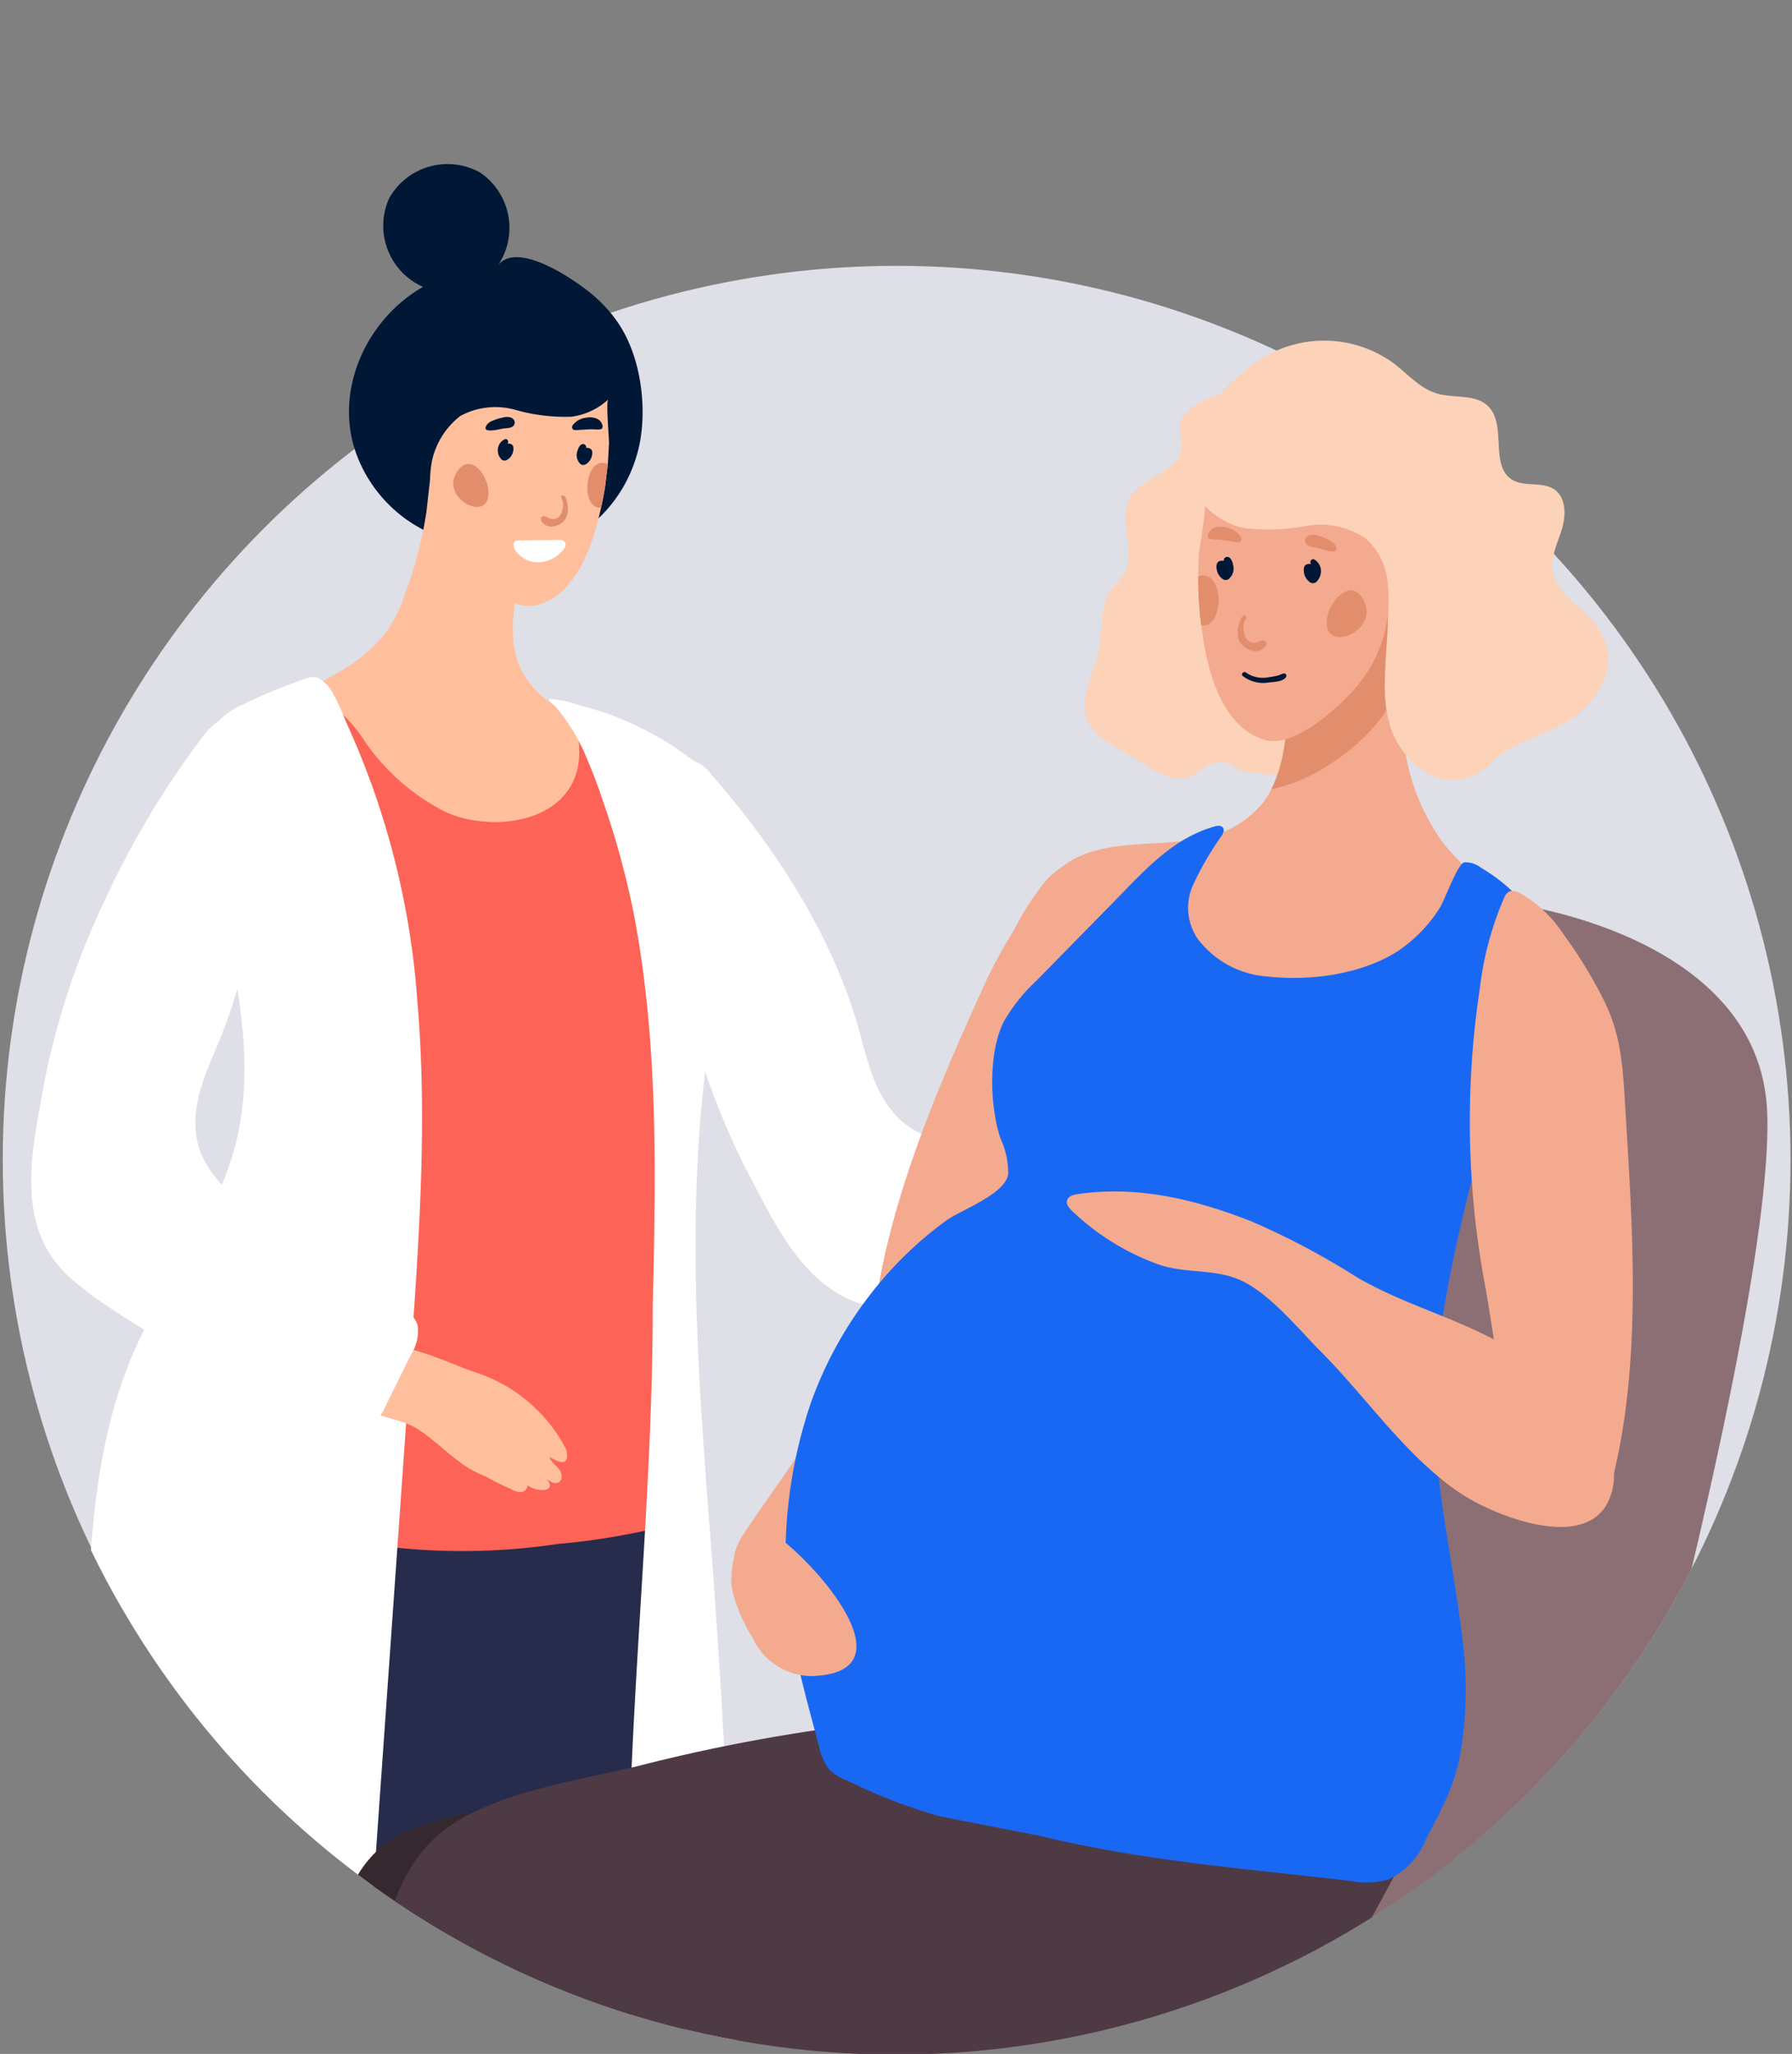
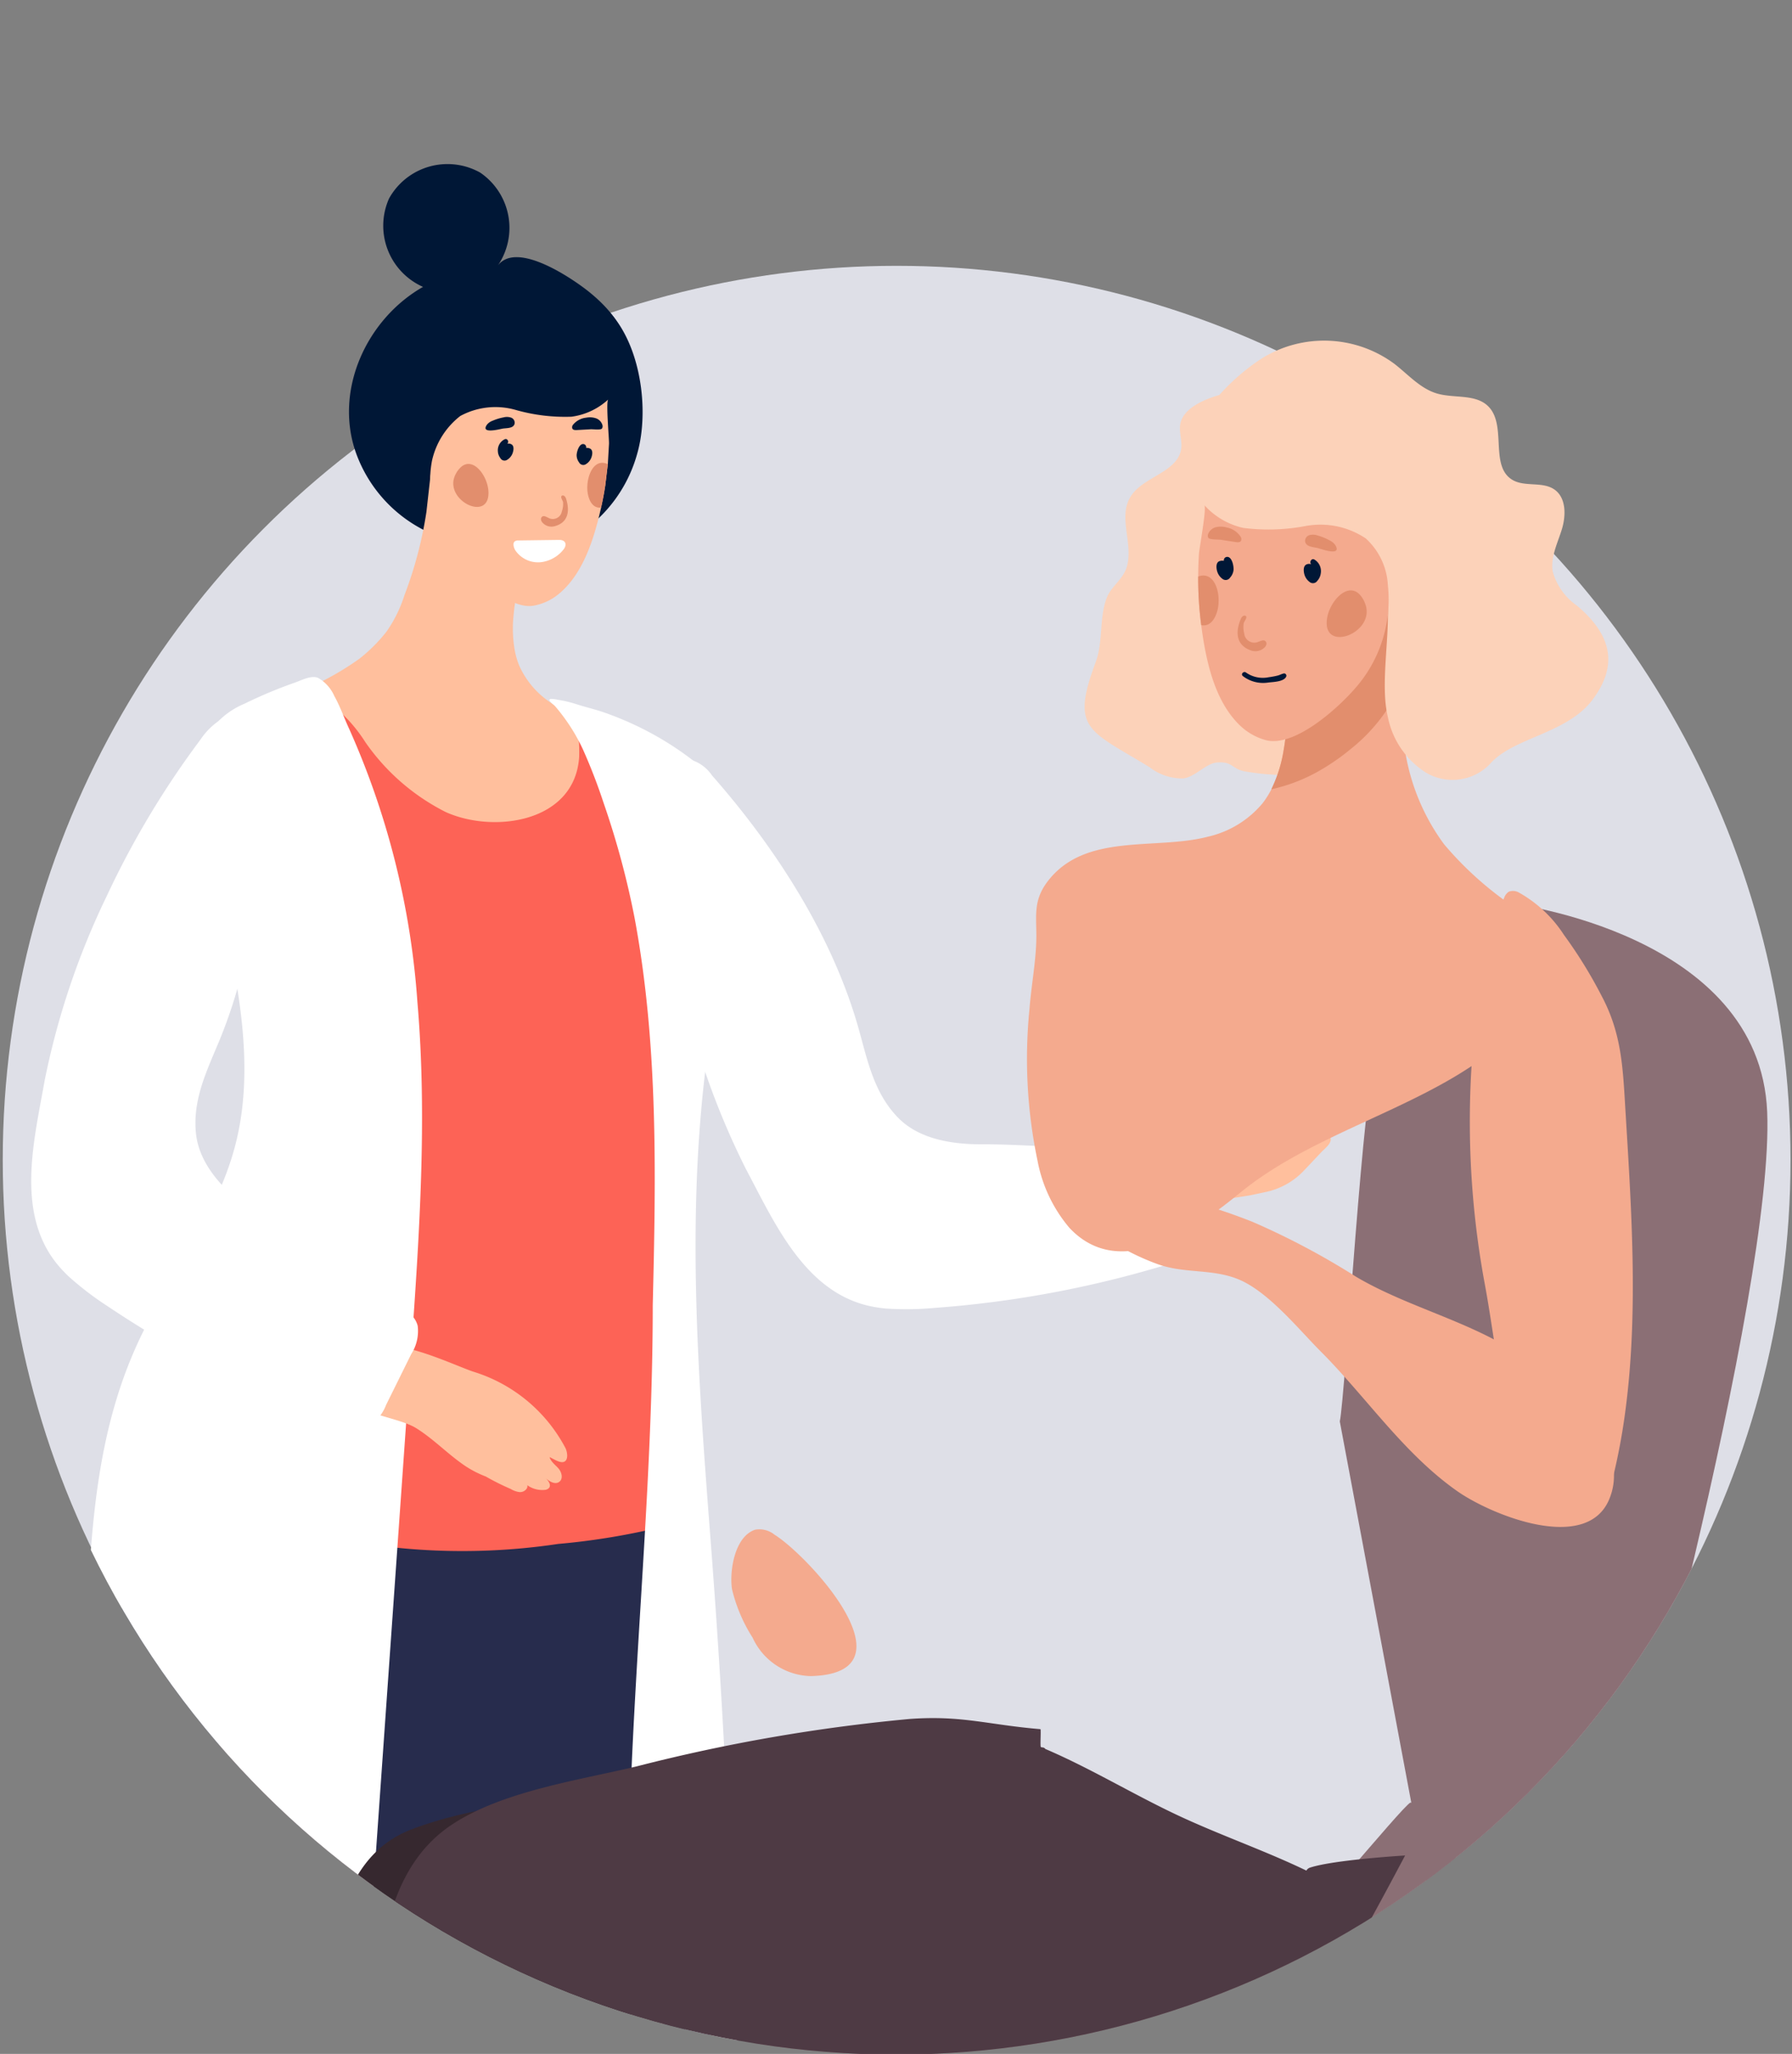
<svg xmlns="http://www.w3.org/2000/svg" width="150.64" height="172.627">
  <rect width="100%" height="100%" fill="#808080" stroke="none" />
  <style>.B{fill:#001736}.C{fill:#e28e6d}.D{fill:#ffbf9d}.E{fill:#f4aa8e}.F{fill:#4e3a44}</style>
  <defs>
    <clipPath id="A">
      <path d="M75.117-24.815c81.671.976,75.142,55.972,75.142,97.472a75.2,75.2,0,0,1-150.4,0C-.138,31.157-6.555-25.791,75.117-24.815Z" transform="translate(.256 24.827)" opacity=".1" class="B" />
    </clipPath>
  </defs>
  <circle cx="75.373" cy="97.484" fill="#dedfe7" r="75.142" />
  <g clip-path="url(#A)">
    <path d="M106.316 100.203l-1.217.26-7.566 1.2c-.659.123-1.34.062-1.966-.177a1.97 1.97 0 0 1-1.038-1.837 14.96 14.96 0 0 1 .031-2.029c.391-2.277 5.319-1.813 6.839-2.749 2.449-1.508 3.815-4.328 5.85-6.29a8.38 8.38 0 0 1 5.928-2.642 2.1 2.1 0 0 1 1.184.391 1.16 1.16 0 0 1-.157 2 8.21 8.21 0 0 0-2.206 1.68 16.87 16.87 0 0 0-3.729 5.13c-.162.363-.68 1.6.161 1.578.247-.005.95-.7 1.217-.837.427-.223 1.833-.978 2.174-.3.228.451-.471.964-.728 1.236l-1.438 1.521a6.16 6.16 0 0 1-3.339 1.865z" class="D" />
    <g class="B">
      <path d="M43.502 46.589c-1.998.073-3.969-.481-5.636-1.585-2.671-1.815-1.7-5.624-.84-8.387.78-2.5 2.684-4.084 3.857-6.28 1.331-2.492 1.507-5.606 4.919-6.052 7.106-.928 9.283 8.65 7.752 13.885a11.84 11.84 0 0 1-7.443 7.977 9.51 9.51 0 0 1-2.609.442z" />
      <path d="M52.484 31.457a4.37 4.37 0 0 1-.286.68c-1.591 3.04-5.288 3.281-8.342 2.712l-1.871-.362a3.45 3.45 0 0 0-1.69-.033 5.57 5.57 0 0 0-2.534 1.9c-.582.784-2.288 8.181-1.413 8.531-3.033-1.298-5.378-3.813-6.462-6.929-1.789-5.249.971-11.165 5.675-13.844a5.62 5.62 0 0 1-2.856-7.43 5.62 5.62 0 0 1 7.656-2.178 5.62 5.62 0 0 1 1.484 7.82c1.629-2.176 6.507 1.256 7.716 2.243 2.07 1.688 3.866 3.964 2.923 6.89z" />
    </g>
    <g class="D">
      <path d="M40.301 36.96c-1.157-.15-2.318.25-3.137 1.082-.596.626-.955 1.439-1.017 2.3l-.3 2.679c-.363 2.396-.983 4.747-1.85 7.01a11.17 11.17 0 0 1-1.511 3.062 13.56 13.56 0 0 1-2.271 2.27c-1.736 1.237-3.626 2.243-5.622 2.992-1.988.845-3.708 1.268-4.255 3.674-.411 1.808.451 3.9 1.422 5.379 3.6 6.611 11.656 10.554 16.015 16.84 2.5 3.6 5.864 7.338 10.176 7.27 4.235-.067 7.659-4.029 8.684-8.26.944-3.894-.522-7.4-.158-11.174.226-2.344 1.625-3.854.668-6.363-1.644-4.311-6.923-4.356-10.325-6.349-1.42-.772-2.543-1.995-3.193-3.475-.147-.373-.261-.758-.339-1.151-.185-1.006-.223-2.034-.113-3.051.239-2.646 1.158-5.509 1.631-8.114.161-.833.256-1.677.284-2.525q0-.142 0-.286a8.93 8.93 0 0 0-1.034-3.788c-.43-1.058-1.265-1.9-2.32-2.339-1.45-.388-1.972 1.034-2.915 1.712a5.64 5.64 0 0 0-2.251 2.919c-.205.63-.358 1.277-.457 1.932z" />
      <path d="M38.506 46.444c1.168 1.609 4.148 4.844 6.35 4.461.754-.134 1.462-.457 2.058-.938 2.093-1.679 3.009-4.656 3.592-7.2l.023-.1q.211-.936.353-1.869l.214-1.779.1-1.735c.012-.413-.275-3.517-.066-3.709-.857.789-1.936 1.295-3.091 1.449a15.16 15.16 0 0 1-4.718-.579 6.19 6.19 0 0 0-4.632.52c-1.204.937-2.043 2.265-2.374 3.754-.556 2.964.451 5.327 2.191 7.725z" />
    </g>
    <g class="C">
      <path d="M38.814 39.202c1-.779 2.153.783 2.242 2.05.2 2.792-3.957.742-2.724-1.453a1.95 1.95 0 0 1 .482-.597zm10.628 2.436c.2.8.625 1.079 1.084 1.024q.211-.936.353-1.869l.214-1.779a1.35 1.35 0 0 0-.14-.059c-1.183-.41-1.805 1.451-1.511 2.683z" />
    </g>
    <g class="B">
      <path d="M43.258 35.616a.46.46 0 0 0-.269-.506c-.21-.078-.439-.088-.655-.031a4.3 4.3 0 0 0-.942.29 1.05 1.05 0 0 0-.449.314c-.587.812 1.009.4 1.283.347s.726-.019.931-.233a.4.4 0 0 0 .101-.181zm-.158 2.448a1.08 1.08 0 0 1-.455.574.4.4 0 0 1-.585-.138 1.02 1.02 0 0 1-.207-.56c-.041-.429.191-.838.58-1.023.207-.09.362.178.241.346l-.025.033a.48.48 0 0 1 .352.052c.229.138.175.492.099.716zm6.555-.329a.27.27 0 0 0-.033-.022c-.109-.057-.233-.08-.355-.068.033-.121-.027-.247-.14-.3-.432-.173-.671.674-.653.96.012.203.083.398.206.56a.4.4 0 0 0 .586.139c.214-.133.374-.336.455-.574.074-.212.127-.542-.066-.695z" />
    </g>
    <path d="M47.327 41.644a.16.16 0 0 0-.1.022c-.153.1.09.417.107.549.019.263-.017.527-.105.776a.77.77 0 0 1-1.144.525c-.163-.074-.35-.2-.5-.1-.082.059-.123.159-.107.258a.5.5 0 0 0 .132.258 1 1 0 0 0 1.013.294c1.151-.3 1.285-1.288.972-2.277-.021-.087-.063-.168-.122-.235-.039-.039-.091-.064-.146-.07z" class="C" />
    <path d="M47.024 46.227c-.581.366-1.286.479-1.952.313-.357-.081-1.173-.158-1.326-.567-.044-.115.06-.268.188-.234.157.042.3.143.449.2a5.99 5.99 0 0 0 .679.195 2.21 2.21 0 0 0 1.756-.2c.2-.109.4.178.206.293z" class="B" />
    <path d="M43.569 45.424a.49.49 0 0 0-.291.073c-.223.167-.065.6.054.775a2.31 2.31 0 0 0 2.539.9 2.84 2.84 0 0 0 1.55-1.055c.259-.408.089-.745-.427-.738l-3.394.045z" fill="#fff" />
    <path d="M21.736 107.375c.498-2.131.839-4.295 1.022-6.475l.073-.038c.971-.579 1.299-1.829.737-2.81a4.52 4.52 0 0 1-.388-.7l.621-6.088c.052-1.084-.346-2.141-1.1-2.921.483-8.9-1.368-17.8-2.866-26.52a3.24 3.24 0 0 0-.65-1.4c2.024-1.405 6.012-2.9 8.316-1.493 1.281.943 2.373 2.118 3.222 3.463 1.725 2.482 4.041 4.494 6.74 5.855 4.025 1.82 10.859.893 11.222-4.624a13.79 13.79 0 0 0-.16-2.563c-.063-.521-.055-1.179.415-1.412a1.16 1.16 0 0 1 1.152.277c1.007.757 2.271.873 3.346 1.535 1.022.66 1.905 1.513 2.6 2.511a20.79 20.79 0 0 1 2.906 6.384c1.042 3.532-1.842 4.881-1.491 8.537.844 8.8.875 22.659-2.575 30.8-1 2.367-.044 2.089-1.256 4.027-2.684 4.292-6.281 7.149-12.549 6.875-8.125-.354-15.488-5.229-22.084-9.526l-.821-.524c1.714-.253 3.115-1.498 3.568-3.17z" fill="#fd6356" />
    <path d="M54.377 189.651c-.779 6.5-1.231 13.035-1.967 19.235l-2.736 23.352a18.29 18.29 0 0 0-.151 5.565c.609 3.38 4.974 6.232 7.412 7.7a34.03 34.03 0 0 0 4.491 2.22c1.735.721 3.665.7 3.487 3.46H41.464c-.916-.097-1.617-.861-1.634-1.782-.3-3.155 1.086-6.628 1.133-9.911.074-7.028-.394-14.052-1.4-21.008-1.29-8.842-1.219-18.438-1.6-27.454-.334-5.665-.255-11.347.238-17 .5-4.712-.341-8.189-1.236-12.909-1.972-10.429-2.416-21.089-1.318-31.646.58-5.577.835-13.248 4.083-17.893 4.526-6.47 11.194-3.679 14.077 2.919 1.726 3.95 1.786 8.4 1.811 12.709.118 20.742 1.258 41.868-1.241 62.443z" class="D" />
    <path d="M39.987 251.183c-.035-.022-.068-.046-.1-.072-.961-.863-.459-3.4-.275-4.509.055-.335.149-.724.433-.85a.83.83 0 0 1 .586.041c3.48 1.121 6.974 2.491 10.5 3.371.559-.663 1.142-1.258 1.712-1.884.618-.678 1.094-1.625 1.674-2.364a5.1 5.1 0 0 1 .969-1.159c.424-.246.543.024.974.383a19.36 19.36 0 0 0 4.537 2.964c1.95.847 4.122.822 3.907 4.079z" class="B" />
    <path d="M37.091 161.906q-3.048 10.892-5.161 22.016c-2.88 15.164-3.3 30.584-6.286 45.623a42.38 42.38 0 0 0-1.15 10.263c.086 1.451.273 2.895.56 4.32.253 1.3.807 2.31 1.134 3.574a5.61 5.61 0 0 1 .007 2.948c-.062.221-.205.41-.4.531h-11.3c-.223-1.4.93-3.4 1.829-6.218l.04-.125c2.135-6.818.211-12.828-.53-19.6a240.89 240.89 0 0 1-1.6-36.135c.5-11.539 2.894-22.79 3.764-34.235.6-7.887.054-15.946 2.462-23.591 1.746-5.543 8.864-14.979 15.2-14.445 3.782.319 6.728 3.715 7.75 7.371 2.965 10.6-.293 18.281-3.494 28.271q-1.498 4.689-2.825 9.432z" class="D" />
    <path d="M13.964 251.183l.29-.738q.27-.689.534-1.381l.238-.621a9.58 9.58 0 0 1 .42-1.075c.105.056.138.383.176.517q.084.3.169.6c.085.3.169.442.492.318 2.322-.9 4.632-2.29 7.011-2.591a3.76 3.76 0 0 1 2.921.539 13.2 13.2 0 0 1 1.971 2.344l.5.692a1.28 1.28 0 0 1 .285.847c0 .04-.013.309-.034.554z" class="B" />
    <path d="M11.236 121.507c0 .077 8.629.485 9.417.53l19.218 1.079 9.609.54a34.78 34.78 0 0 0 3.96.2l4.735-.251a.76.76 0 0 1 .643.166c.089.133.132.291.125.451l.582 12.961q.22 9.3.2 18.61c-.032 12.4.434 25.136-1.861 37.353-2.049.642-4.934-.246-7.1-.232-9.14.056-18.3-.38-27.434-.187-1.563.033-12.874 1-13.174-.4-.792-3.852-.5-8.127-.58-12.057-.2-9.578-.544-19.159-.171-28.737q.59-15.031 1.831-30.026z" fill="#272c4d" />
    <path d="M14.694 120.705a5.46 5.46 0 0 0 1.305-1.506c1.48-2.37 2.796-4.838 3.939-7.388 2.074-4.67 3.69-9.53 4.825-14.512a123.2 123.2 0 0 0 2.127-12.55c1.2 4.557 3.884 7.916 8.551 8.422 5.03.545 9.891-1.45 14.907-1.279 2.751-.071 5.22-1.706 6.357-4.212a11.46 11.46 0 0 0 .879-4.26q.1-1.36.06-2.726a13.1 13.1 0 0 1-.2-1.8c.026-.177.162-.345.315-.319s.243.237.293.419c1.627 5.982-.7 12.75-1.2 18.781-.785 9.481.765 18.629 1.508 28 .059.344.019.699-.116 1.021-.649.787-1.551 1.324-2.553 1.519a58.51 58.51 0 0 1-8.77 1.449 54.5 54.5 0 0 1-13.213.354c-2.324-.22-19.5-2.789-19.3-5.913q.123-1.742.286-3.5z" fill="#fd6356" />
    <path d="M14.476 98.521c-.65-.13-1.262-.447-1.924-.517a2.24 2.24 0 0 0-.98.175.98.98 0 0 1-.736.021c-.056-.026-.086-.086-.073-.146s.065-.103.126-.104c.607 0 1.128-.326 1.746-.247.643.083 1.233.384 1.866.511.187.038.165.345-.025.308z" fill="#efc7b6" />
    <g fill="#fff">
      <path d="M35.088 84.212c.841 9.788.157 19.636-.528 29.437l-4.312 61.269-12.994-.363c-.877-.024-11.639.026-11.656-.513-.355-10.93.818-21.995 1.446-32.917.547-9.517.414-18.99 4.359-27.858 2.561-5.756 6.735-10.815 8.347-16.905 1.678-6.338.387-13.043-1-19.45-.772-3.555-.857-6.942-1.286-10.539-.216-1.812-.344-4.378.975-5.837a6.64 6.64 0 0 1 2.1-1.383 38.48 38.48 0 0 1 4.24-1.777c.572-.2 1.379-.644 1.963-.4a3.27 3.27 0 0 1 1.363 1.527c.5.892.828 1.86 1.259 2.782a67.75 67.75 0 0 1 5.724 22.927zm19.784 25.484c0 21.558-3.375 43.318-1.492 64.868 2.37.161 4.748.146 7.116-.044.449.04.9-.066 1.285-.3.7-.535.042-3.845.016-4.72q-.084-2.855-.182-5.712-.192-5.525-.446-11.048-.5-10.88-1.317-21.743c-1.144-15.011-2.444-30.216.031-45.168.64-3.864 1.531-7.712 1.594-11.628.053-3.33-.362-8.063-3.164-10.243a26.16 26.16 0 0 0-4.838-2.973 27.6 27.6 0 0 0-2.634-1.086c-.772-.273-1.57-.452-2.346-.7a10.02 10.02 0 0 0-1.585-.381 3.05 3.05 0 0 0-.555-.077c-.48.019.195.484.294.6.322.368.623.758.907 1.156a15.31 15.31 0 0 1 1.457 2.512 47.11 47.11 0 0 1 1.728 4.477 70.54 70.54 0 0 1 2.607 9.681c1.998 10.707 1.787 21.688 1.524 32.529z" />
    </g>
    <path d="M39.748 115.274c-2.551-.9-8.86-4.128-10.8-.756-2.405 4.171 3.935 4.212 6.028 5.51 1.37.85 2.5 2.015 3.8 2.95a8.67 8.67 0 0 0 2.059 1.118 20.64 20.64 0 0 0 2.1 1.049c.216.134.457.222.708.258.262.032.517-.093.652-.32.056-.112.053-.244-.007-.353s-.169-.183-.293-.197a2.14 2.14 0 0 0 1.9.676c.561-.172.313-.672-.037-.983.324.287.809.584 1.162.313.337-.258.2-.8-.065-1.109s-.644-.564-.757-.962c.34.137 1.013.645 1.341.31.238-.243.125-.8 0-1.062-1.631-3.103-4.437-5.423-7.791-6.442z" class="D" />
    <g fill="#fff">
      <path d="M5.774 107.283a26 26 0 0 0 3.3 2.519 89.49 89.49 0 0 0 19.219 9.761 3.51 3.51 0 0 0 2.846.2c.6-.412 1.06-.999 1.316-1.681l2.113-4.273a3.58 3.58 0 0 0 .545-2.371c-.272-1.091-1.465-1.652-2.544-1.966-4.812-1.4-8.005-5.032-11.86-8.02-2.044-1.584-3.988-3.661-4.24-6.235-.272-2.778.882-5.147 1.919-7.631 3.146-7.534 3.975-16.39 3.5-24.581a3.26 3.26 0 0 0-.959-2.557 2.22 2.22 0 0 0-2.328 0 5.95 5.95 0 0 0-1.744 1.707 74.65 74.65 0 0 0-7.892 13.173c-2.375 4.905-4.122 10.09-5.2 15.432l-.087.475c-.882 4.909-2.338 10.918 1.24 15.148.269.315.554.616.856.9zm68.67 2.694a25.96 25.96 0 0 0 4.155-.053c7.192-.529 14.294-1.925 21.151-4.158a3.51 3.51 0 0 0 2.366-1.6 3.56 3.56 0 0 0 0-2.135l-.97-4.668a3.59 3.59 0 0 0-1.033-2.2c-.886-.691-2.171-.4-3.215.02-4.653 1.862-9.405.971-14.282.994-2.586.012-5.4-.425-7.182-2.3-1.926-2.02-2.478-4.6-3.192-7.192-2.166-7.872-6.972-15.357-12.393-21.516a3.26 3.26 0 0 0-2.331-1.422 2.22 2.22 0 0 0-1.832 1.436 5.94 5.94 0 0 0-.321 2.419 74.65 74.65 0 0 0 1.9 15.237c1.152 5.327 2.97 10.488 5.412 15.36l.224.429c2.33 4.409 4.888 10.039 10.313 11.164.406.084.817.146 1.23.185z" />
    </g>
    <path d="M48.486 36.145c-.136.009-.3 0-.37-.117-.045-.116-.02-.248.065-.339.273-.33.666-.54 1.092-.583a1.63 1.63 0 0 1 .81.045.86.86 0 0 1 .554.562.36.36 0 0 1-.032.3c-.1.148-.755.055-.944.066z" class="B" />
    <path d="M19.095 251.097l.083.018a36.75 36.75 0 0 0 4.234-.183l.84-.111 1.374-.167.946-.1 6.3-.5c1.136-.068 2.4-.618 3.542-.719 2.042-.176 4.763-.2 5.028-2.68a20.93 20.93 0 0 0-.371-5.777l-.184-1.046-.162-.982c0-.025-.012-.056-.015-.081l-.1-.743-.193-1.722a1.73 1.73 0 0 1-.023-.2l-.245-3.3-.336-5.422-.22-4.834a9.01 9.01 0 0 0-.142-1.808c.074-.071.11-.173.098-.274s-.072-.192-.161-.243l-.164-.118c-.061-.114-.132-.223-.211-.326a.4.4 0 0 0-.4-.157c-.427-.391-.942-.674-1.5-.827a10.07 10.07 0 0 0-2.872.2c-1.5.128-2.612.4-3.259 1.457l-.155-.771c-.135-.5-.906-.227-.77.277a35.16 35.16 0 0 1 .579 4.963l.582 5.436.44 4.834.008.105.06.917c.004.057.004.114 0 .171a1.9 1.9 0 0 1-.014.359l-.06.3-.04.125c-.026.092-.06.184-.094.276a6.43 6.43 0 0 1-1.043 1.659 16.49 16.49 0 0 1-1.132 1.233c-1.165 1.154-2.521 2.098-4.008 2.791-3.086 2.471-6.843 3.6-6.936 5.1-.067 1.149-.155 2.609.696 2.87z" class="C" />
    <path d="M18.368 249.537c.023.749.185 1.4.727 1.56l.083.018c1.414.02 2.827-.041 4.234-.184 4.134-.314 8.288-.589 12.4-1.131.977-.129 1.949-.323 2.93-.4a10.99 10.99 0 0 0 1.839-.38 2.37 2.37 0 0 0 1.121-.385c.368-.32.354-1.062.347-1.6v-.334a25.49 25.49 0 0 0-.413-6.239 3.7 3.7 0 0 0-.415-1.428.58.58 0 0 0-.362-.267c-.049-.006-.098-.008-.147-.005a5.88 5.88 0 0 0-1.029.19c-.482.092-.963.21-1.435.327a8.98 8.98 0 0 1-5.108-.176c-.317-.1-.609-.184-.892-.26a1.56 1.56 0 0 0 .006-.9c-.107-.311-.403-.516-.731-.509-.151-.004-.301.021-.443.073-.769.285-1.333 1.265-1.81 1.871-1.126 1.409-2.43 2.665-3.881 3.737a39.79 39.79 0 0 1-4.554 2.8 8.16 8.16 0 0 0-1.988 1.452 1.42 1.42 0 0 0-.443.848 11.91 11.91 0 0 0-.036 1.322z" fill="#73575c" />
    <path d="M18.368 249.536c.023.749.185 1.4.727 1.56l.083.019c1.414.02 2.827-.041 4.234-.184 4.134-.314 8.288-.589 12.4-1.131.977-.129 1.949-.323 2.93-.4.623-.074 1.238-.201 1.839-.38.4-.032.786-.164 1.121-.385.368-.321.354-1.062.347-1.6-2.1.383-9.694 1.761-13.052 1.986-3.24.22-8.8.445-10.629.515z" class="F" />
    <path d="M56.678 173.883c-.29-3.086 1.995-4.927 4.571-5.29-1.409-.898-2.258-2.456-2.25-4.126a5.87 5.87 0 0 1 3.654-5.357c-.22-.093 7.536-1.75-2.089-6.039-6.709-2.99-18.94-2.021-26.008.7-7 2.7-6.816 12.1-8.015 19.433-.745 4.555-.133 23.109-.436 27.633a106.18 106.18 0 0 0-.242 13.981c.167 2.6.378 5.2.368 7.807a36.52 36.52 0 0 1-.2 3.888c-.04 1.251.057 2.503.289 3.733.288 1.432 5.276 1.4 7.79 1.466 3.4.1 7.606.26 9.74-2.961a4.87 4.87 0 0 0 .578-4.042 6.73 6.73 0 0 1 .95-6.122c2.055-3.177 4.32-5.717 3.51-9.731-.406-2.013-1.113-3.843-.87-5.945.352-3.039 2.285-4.9 4.075-7.177 2.952-3.755 1.759-7.923 2.27-12.334.231-2.544 1.307-4.938 3.056-6.8-.406-.855-.657-1.775-.741-2.717z" fill="#36282f" />
    <path d="M27.027 252.039l.082.022a36.72 36.72 0 0 0 4.238.015l.844-.072 1.38-.1.95-.058 6.314-.2c1.139-.015 2.427-.5 3.572-.552 2.047-.08 4.767.026 5.148-2.441a20.91 20.91 0 0 0-.1-5.788l-.134-1.054-.116-.989c0-.024-.01-.056-.01-.081l-.069-.747-.112-1.73a1.7 1.7 0 0 1-.014-.2l-.089-3.308-.081-5.431.008-4.84c.042-.604.023-1.211-.057-1.812.078-.067.119-.167.111-.269s-.063-.195-.15-.25l-.158-.126c-.057-.118-.124-.23-.2-.336a.4.4 0 0 0-.395-.177 3.65 3.65 0 0 0-1.455-.9 10.03 10.03 0 0 0-2.878.061c-1.5.057-2.628.274-3.324 1.3l-.118-.778c-.111-.51-.894-.268-.783.241a35.11 35.11 0 0 1 .346 4.984l.326 5.458.213 4.849v.106l.017.919c.004.057.004.114 0 .171a1.85 1.85 0 0 1-.031.358l-.074.295-.045.123a3.38 3.38 0 0 1-.107.271c-.289.59-.667 1.133-1.12 1.608-.376.413-.772.806-1.188 1.179-1.218 1.098-2.617 1.978-4.135 2.6-3.2 2.323-7 3.271-7.167 4.765-.121 1.159-.277 2.611.561 2.914z" class="D" />
    <path d="M26.374 250.447c-.012.749.119 1.4.653 1.593l.082.022c1.411.087 2.826.092 4.238.016 4.145-.12 8.307-.2 12.437-.548.982-.083 1.962-.232 2.945-.258a11.11 11.11 0 0 0 1.855-.294 2.37 2.37 0 0 0 1.138-.332c.382-.3.4-1.043.421-1.581 0-.122.01-.236.016-.334.216-2.081.175-4.18-.121-6.251a3.7 3.7 0 0 0-.348-1.447c-.073-.138-.199-.24-.349-.283-.048-.009-.097-.013-.146-.012a5.9 5.9 0 0 0-1.037.142c-.486.07-.972.165-1.449.259a8.97 8.97 0 0 1-5.094-.415 22.1 22.1 0 0 0-.879-.3c.104-.289.121-.602.049-.9-.093-.315-.378-.534-.706-.542a1.21 1.21 0 0 0-.446.053c-.782.249-1.391 1.2-1.9 1.783a20.73 20.73 0 0 1-4.052 3.55 39.8 39.8 0 0 1-4.68 2.583c-.749.346-1.442.804-2.054 1.357a1.42 1.42 0 0 0-.482.827c-.055.435-.085.873-.091 1.312z" fill="#8b6f75" />
    <g class="F">
      <path d="M26.374 250.446c-.012.748.119 1.4.653 1.593l.082.022a36.78 36.78 0 0 0 4.238.015c4.145-.12 8.307-.2 12.437-.547.982-.083 1.962-.232 2.945-.259.626-.045 1.246-.143 1.855-.294a2.37 2.37 0 0 0 1.138-.332c.382-.3.4-1.043.421-1.581-2.115.284-9.765 1.305-13.131 1.371-3.243.065-8.804.028-10.638.012zm79.039-3.776H99.72v-64.946h5.693z" />
      <path d="M119.918 249.274h-34.7 0v-.446c0-2.554 2.071-4.625 4.625-4.625h25.45c2.554 0 4.625 2.071 4.625 4.625v.446h0z" />
    </g>
    <g fill="#8b6f75">
      <path d="M131.303 168.49s-3.1 12.234-19.372 14.469c-13.121 1.8-45.325 2.715-48.235.76S58.787 172.6 58.787 172.6l48.12-8.348c.859-.023 11.078-12.6 11.667-12.753s12.729 16.991 12.729 16.991z" />
      <path d="M127.002 75.937s20.944 2.511 21.552 17.528-12.15 62.03-14.915 70.45c-3.936 11.99-9.93 14.643-9.93 14.643l-11.082-59.089c.445-1.965 2.066-29.63 2.983-29.729s5.334-9.708 5.334-9.708z" />
    </g>
    <path d="M118.117 155.949s-5.971.354-8 1.022a.52.52 0 0 0-.3.247c-3.572-1.72-7.383-3.023-10.974-4.723-3.685-1.744-7.227-3.9-10.971-5.5-.054-.076-.14-.124-.233-.13l-.075-.005-.065-.029c-.08-.033.032-1.536-.044-1.5-4.43-.369-6.582-1.177-11-.855-7.745.716-15.42 2.05-22.952 3.988-4.865 1.165-11.232 2.072-15.489 4.873-6.074 4-6.247 12.414-6.633 18.933a187.3 187.3 0 0 0 .8 27.023c.874 10.2 2.042 20.394 2.267 30.642.002.079.024.157.065.225-.193 1.926 2.567 1.976 4.267 2.056 2.629.123 13.082.912 13.8-2.534.093-.917-.013-1.844-.309-2.717-.469-2.1.443-3.408 1.391-5.325 1.078-2.181 2.055-4.1 2.15-6.583.108-2.86-1.489-5.637-1.807-8.459-.365-3.243 1.286-5.823 2.1-8.9.739-2.815-.8-5.441-.686-8.279.088-2.144 1.814-4.18 2.263-6.24a22.08 22.08 0 0 0 .4-8.006c0 0 5.093-.344 7.559-.532l11.243-.962 19.7-1.9c5.447-.536 13.516-2.11 16.747-7.153 1.161-1.809 4.786-8.677 4.786-8.677z" class="F" />
    <path d="M107.331 65.123c5.87.192 8.564-3.083 9.255-9.805a25.98 25.98 0 0 0-.108-8.068c-.605-2.834-2.543-4.775-3.613-7.314-1.214-2.883-1.091-6.333-4.805-7.172-2.131-.481-8.647.337-8.865 3.044-.052.634.185 1.271.1 1.9-.232 1.688-2.379 2.206-3.655 3.335-2.076 1.837-.294 4.32-.9 6.537-.314 1.153-1.339 1.657-1.729 2.733-.618 1.7-.269 3.638-.912 5.36-2.121 5.669-.578 5.671 4.537 8.81a4.49 4.49 0 0 0 2.84.944c1.027-.145 1.884-1.266 2.836-1.342 1.334-.106 1.222.557 2.36.752.879.156 1.767.251 2.659.286z" fill="#fcd2b9" />
    <path d="M127.318 86.658c-6.021 6.134-16.258 8.012-23.034 13.562-3.75 3.07-10.06 7.6-14.391 2.972a12.2 12.2 0 0 1-2.671-5.614 41.74 41.74 0 0 1-.679-12.783c.154-2.066.589-4.182.575-6.249-.012-1.684-.213-2.9.9-4.4 3.134-4.213 9.085-2.669 13.506-3.82a8.41 8.41 0 0 0 4.627-2.833 7.5 7.5 0 0 0 .725-1.155 11.6 11.6 0 0 0 1.036-3.3c.52-2.962.34-6.365.584-9.353.067-.958.213-1.909.434-2.843.026-.1.056-.208.087-.312.464-1.433 1.248-2.741 2.292-3.826.812-1.033 2.001-1.7 3.306-1.855 1.4.012 2.282 1.435 2.5 2.682.254.805.604 1.577 1.041 2.3a7.49 7.49 0 0 1 .5 1.779 4.19 4.19 0 0 1-.039 1.677c-.315 1.353-.557 2.721-.723 4.1a22.03 22.03 0 0 0 .1 4.773c.327 3.184 1.501 6.223 3.4 8.8a28.69 28.69 0 0 0 5.432 4.963c1.984 1.523 3.793 2.5 3.691 5.3-.078 2.09-1.672 4.113-3.199 5.435z" class="E" />
    <path d="M113.543 62.954c-.819.681-1.696 1.288-2.62 1.817-1.262.726-2.629 1.254-4.052 1.565.508-1.042.857-2.154 1.036-3.3.52-2.962.34-6.366.584-9.354l.18-.185c2.305-2.343 5.026-3.586 8.338-3.049.732.025 1.403.416 1.784 1.042.137.47.125.972-.035 1.435-.438 1.861-.605 3.893-1.486 5.6a14.53 14.53 0 0 1-3.729 4.429z" class="C" />
    <path d="M99.964 39.988a4.87 4.87 0 0 0 .245.779c1.444 3.514 5.5 4.154 8.919 3.838l2.1-.209c.624-.11 1.266-.063 1.867.136a6.16 6.16 0 0 1 2.6 2.35c2.1 3.458.03 9.491.976 13.4a7.17 7.17 0 0 0 3.214 4.664 4.38 4.38 0 0 0 5.333-.7c1.94-2.277 6.493-2.542 8.662-5.446 2.219-2.97 1.525-5.491-1.3-7.883a5.21 5.21 0 0 1-2.051-2.866c-.206-1.207.4-2.381.761-3.552s.376-2.673-.634-3.365-2.5-.173-3.547-.819c-1.908-1.179-.412-4.593-2.008-6.169-1.071-1.057-2.858-.649-4.3-1.072-1.41-.413-2.426-1.6-3.592-2.5-3.25-2.402-7.631-2.595-11.079-.486-2.983 1.899-7.024 6.062-6.166 9.9z" fill="#fcd2b9" />
    <path d="M113.846 57.932c-1.451 1.655-5.065 4.917-7.454 4.27a5.03 5.03 0 0 1-2.172-1.243c-2.137-2.063-2.844-5.438-3.227-8.3l-.015-.116q-.137-1.054-.2-2.1-.06-1-.054-1.983 0-.964.065-1.923c.029-.457.661-3.848.45-4.082a6.27 6.27 0 0 0 3.26 1.913c1.75.224 3.525.171 5.259-.158a6.85 6.85 0 0 1 5.052 1.044c1.111 1.013 1.779 2.423 1.857 3.925.349 3.186-.677 6.37-2.821 8.753z" class="E" />
    <g class="C">
      <path d="M114.241 49.913c-1.024-.961-2.454.644-2.68 2.03-.5 3.058 4.286 1.221 3.151-1.324a2.15 2.15 0 0 0-.471-.706zm-11.964 1.606c-.3.867-.8 1.127-1.3 1.02q-.137-1.054-.2-2.1-.06-1-.054-1.983a1.49 1.49 0 0 1 .16-.051c1.352-.328 1.848 1.787 1.394 3.114zm7.434-6.008a.51.51 0 0 1 .347-.53 1.2 1.2 0 0 1 .725.032 4.82 4.82 0 0 1 1.008.416c.186.088.346.223.463.393.564.954-1.153.332-1.45.251s-.8-.095-1-.352a.44.44 0 0 1-.093-.21z" />
    </g>
    <g class="B">
      <path d="M109.637 48.226a1.2 1.2 0 0 0 .442.68.44.44 0 0 0 .66-.093 1.13 1.13 0 0 0 .284-.6c.089-.469-.125-.943-.535-1.186-.219-.121-.417.158-.3.356l.024.039a.53.53 0 0 0-.393.021c-.268.133-.244.53-.182.783zm-7.193-1.03c.012-.008.025-.015.038-.021a.7.7 0 0 1 .4-.039c-.023-.136.055-.269.185-.316.494-.147.671.811.622 1.125a1.13 1.13 0 0 1-.284.6.44.44 0 0 1-.66.093 1.2 1.2 0 0 1-.442-.679c-.062-.244-.087-.615.141-.763z" />
    </g>
    <path d="M104.612 51.741c.041-.001.081.011.114.035.16.121-.142.451-.173.594a2.11 2.11 0 0 0 .037.866c.025.276.182.523.422.663s.533.153.785.037c.188-.066.407-.184.564-.063.084.073.12.187.092.295a.55.55 0 0 1-.173.271 1.11 1.11 0 0 1-1.147.221c-1.239-.445-1.285-1.55-.839-2.609a.61.61 0 0 1 .158-.246c.045-.038.101-.061.16-.064z" class="C" />
    <path d="M104.479 56.824a2.79 2.79 0 0 0 2.119.544c.4-.054 1.309-.055 1.52-.491.03-.061.025-.134-.013-.191s-.102-.09-.17-.086c-.178.031-.34.127-.515.175-.253.063-.509.111-.768.145a2.45 2.45 0 0 1-1.916-.4c-.205-.141-.463.155-.256.3z" class="B" />
    <path d="M103.894 45.562c.15.023.332.032.42-.091a.36.36 0 0 0-.037-.38c-.267-.392-.678-.663-1.144-.754-.292-.087-.602-.098-.9-.033s-.549.278-.668.563a.4.4 0 0 0 .005.33c.1.175.826.137 1.034.168z" class="C" />
-     <path d="M77.963 114.618c-3.374 6.045-6.766 11.695-12.6 16.762-.915.795-2.328 1.567-3.221.747s-.256-2.272.414-3.272c4.686-7 9.864-13.058 11.4-21.315 1.583-8.507 5.291-17.1 8.865-24.932a41.13 41.13 0 0 1 2.443-4.478c.74-1.481 1.642-2.875 2.691-4.156.756-.806 1.699-1.414 2.746-1.768.874-.333 1.86-.168 2.578.431.925.588 1.719 1.028 2.054 2.136.225.867.228 1.777.008 2.645-2.318 10.591-7.548 20.3-13.048 29.546-1.555 2.61-2.941 5.166-4.33 7.654z" class="E" />
-     <path d="M68.13 118.005a32.71 32.71 0 0 1 4.963-9.121 31.24 31.24 0 0 1 6.479-6.321c1.208-.866 4.967-2.2 5.18-3.9.007-1.032-.216-2.053-.652-2.989-.9-2.716-1.042-7.223.3-9.841.736-1.273 1.659-2.427 2.74-3.423l6.476-6.6c2.514-2.561 4.9-5.33 8.475-6.346.249-.071.57-.108.717.106s0 .485-.132.7c-.897 1.264-1.679 2.606-2.335 4.01a4.61 4.61 0 0 0 .352 4.641c1.395 1.833 3.509 2.979 5.806 3.148 3.58.413 7.959-.167 11.013-2.134 1.389-.937 2.571-2.149 3.474-3.56.46-.679 1.528-3.789 2.111-3.895a2.05 2.05 0 0 1 1.365.427c7.634 4.61 4.07 8.929 1.856 16.751-2.256 7.97-4.479 15.99-5.5 24.231-1.009 8.152 1.275 16.311 2.18 24.38.349 3.021.271 6.075-.231 9.074-.5 2.88-1.6 4.711-2.917 7.282-.588 1.468-1.706 2.661-3.132 3.343a7.09 7.09 0 0 1-3.212.117c-8.683-1.018-17.449-1.684-25.964-3.757l-8.549-1.678a44.97 44.97 0 0 1-7.767-3 4.35 4.35 0 0 1-1.439-.845 4.36 4.36 0 0 1-.936-2.027c-1.3-4.913-2.694-9.583-2.8-14.7-.152-4.777.552-9.544 2.079-14.073z" fill="#1968f4" />
    <g class="E">
      <path d="M105.269 102.684c-4.694-1.854-9.611-3.07-14.683-2.32-.358.053-.783.171-.883.52-.1.33.167.646.414.884 2.042 1.957 4.466 3.473 7.12 4.452 2.291.846 4.567.393 6.793 1.273 2.536 1 5.1 4.193 6.993 6.093 3.847 3.857 6.958 8.562 11.461 11.731 2.875 2.024 10.883 5.273 12.792.691 1.929-4.628-3.6-9.29-6.731-11.6-4.391-3.247-9.928-4.375-14.532-7.088a63.12 63.12 0 0 0-8.744-4.636z" />
      <path d="M136.638 118.538c1.119-8.447.48-17.268-.026-25.645-.2-3.4-.359-6.141-1.966-9.171a38.6 38.6 0 0 0-3.178-5.148 10.76 10.76 0 0 0-3.757-3.542 1 1 0 0 0-.882-.084 1.03 1.03 0 0 0-.379.494 27.03 27.03 0 0 0-2.06 7.689 74.53 74.53 0 0 0-.828 10.336 74.8 74.8 0 0 0 1.256 14.471c.843 4.525 1.215 9.206 2.776 13.565.849 2.372 6.1 9.774 7.717 3.771.589-2.214 1.033-4.464 1.327-6.736zM65.113 128.99a2.02 2.02 0 0 0-1.644-.42c-1.731.59-2.158 3.488-1.936 4.99a13.32 13.32 0 0 0 1.734 4.081 5.51 5.51 0 0 0 4.87 3.231c2.469-.057 3.568-.844 3.805-1.995.627-3.036-4.748-8.587-6.829-9.887z" />
    </g>
  </g>
</svg>